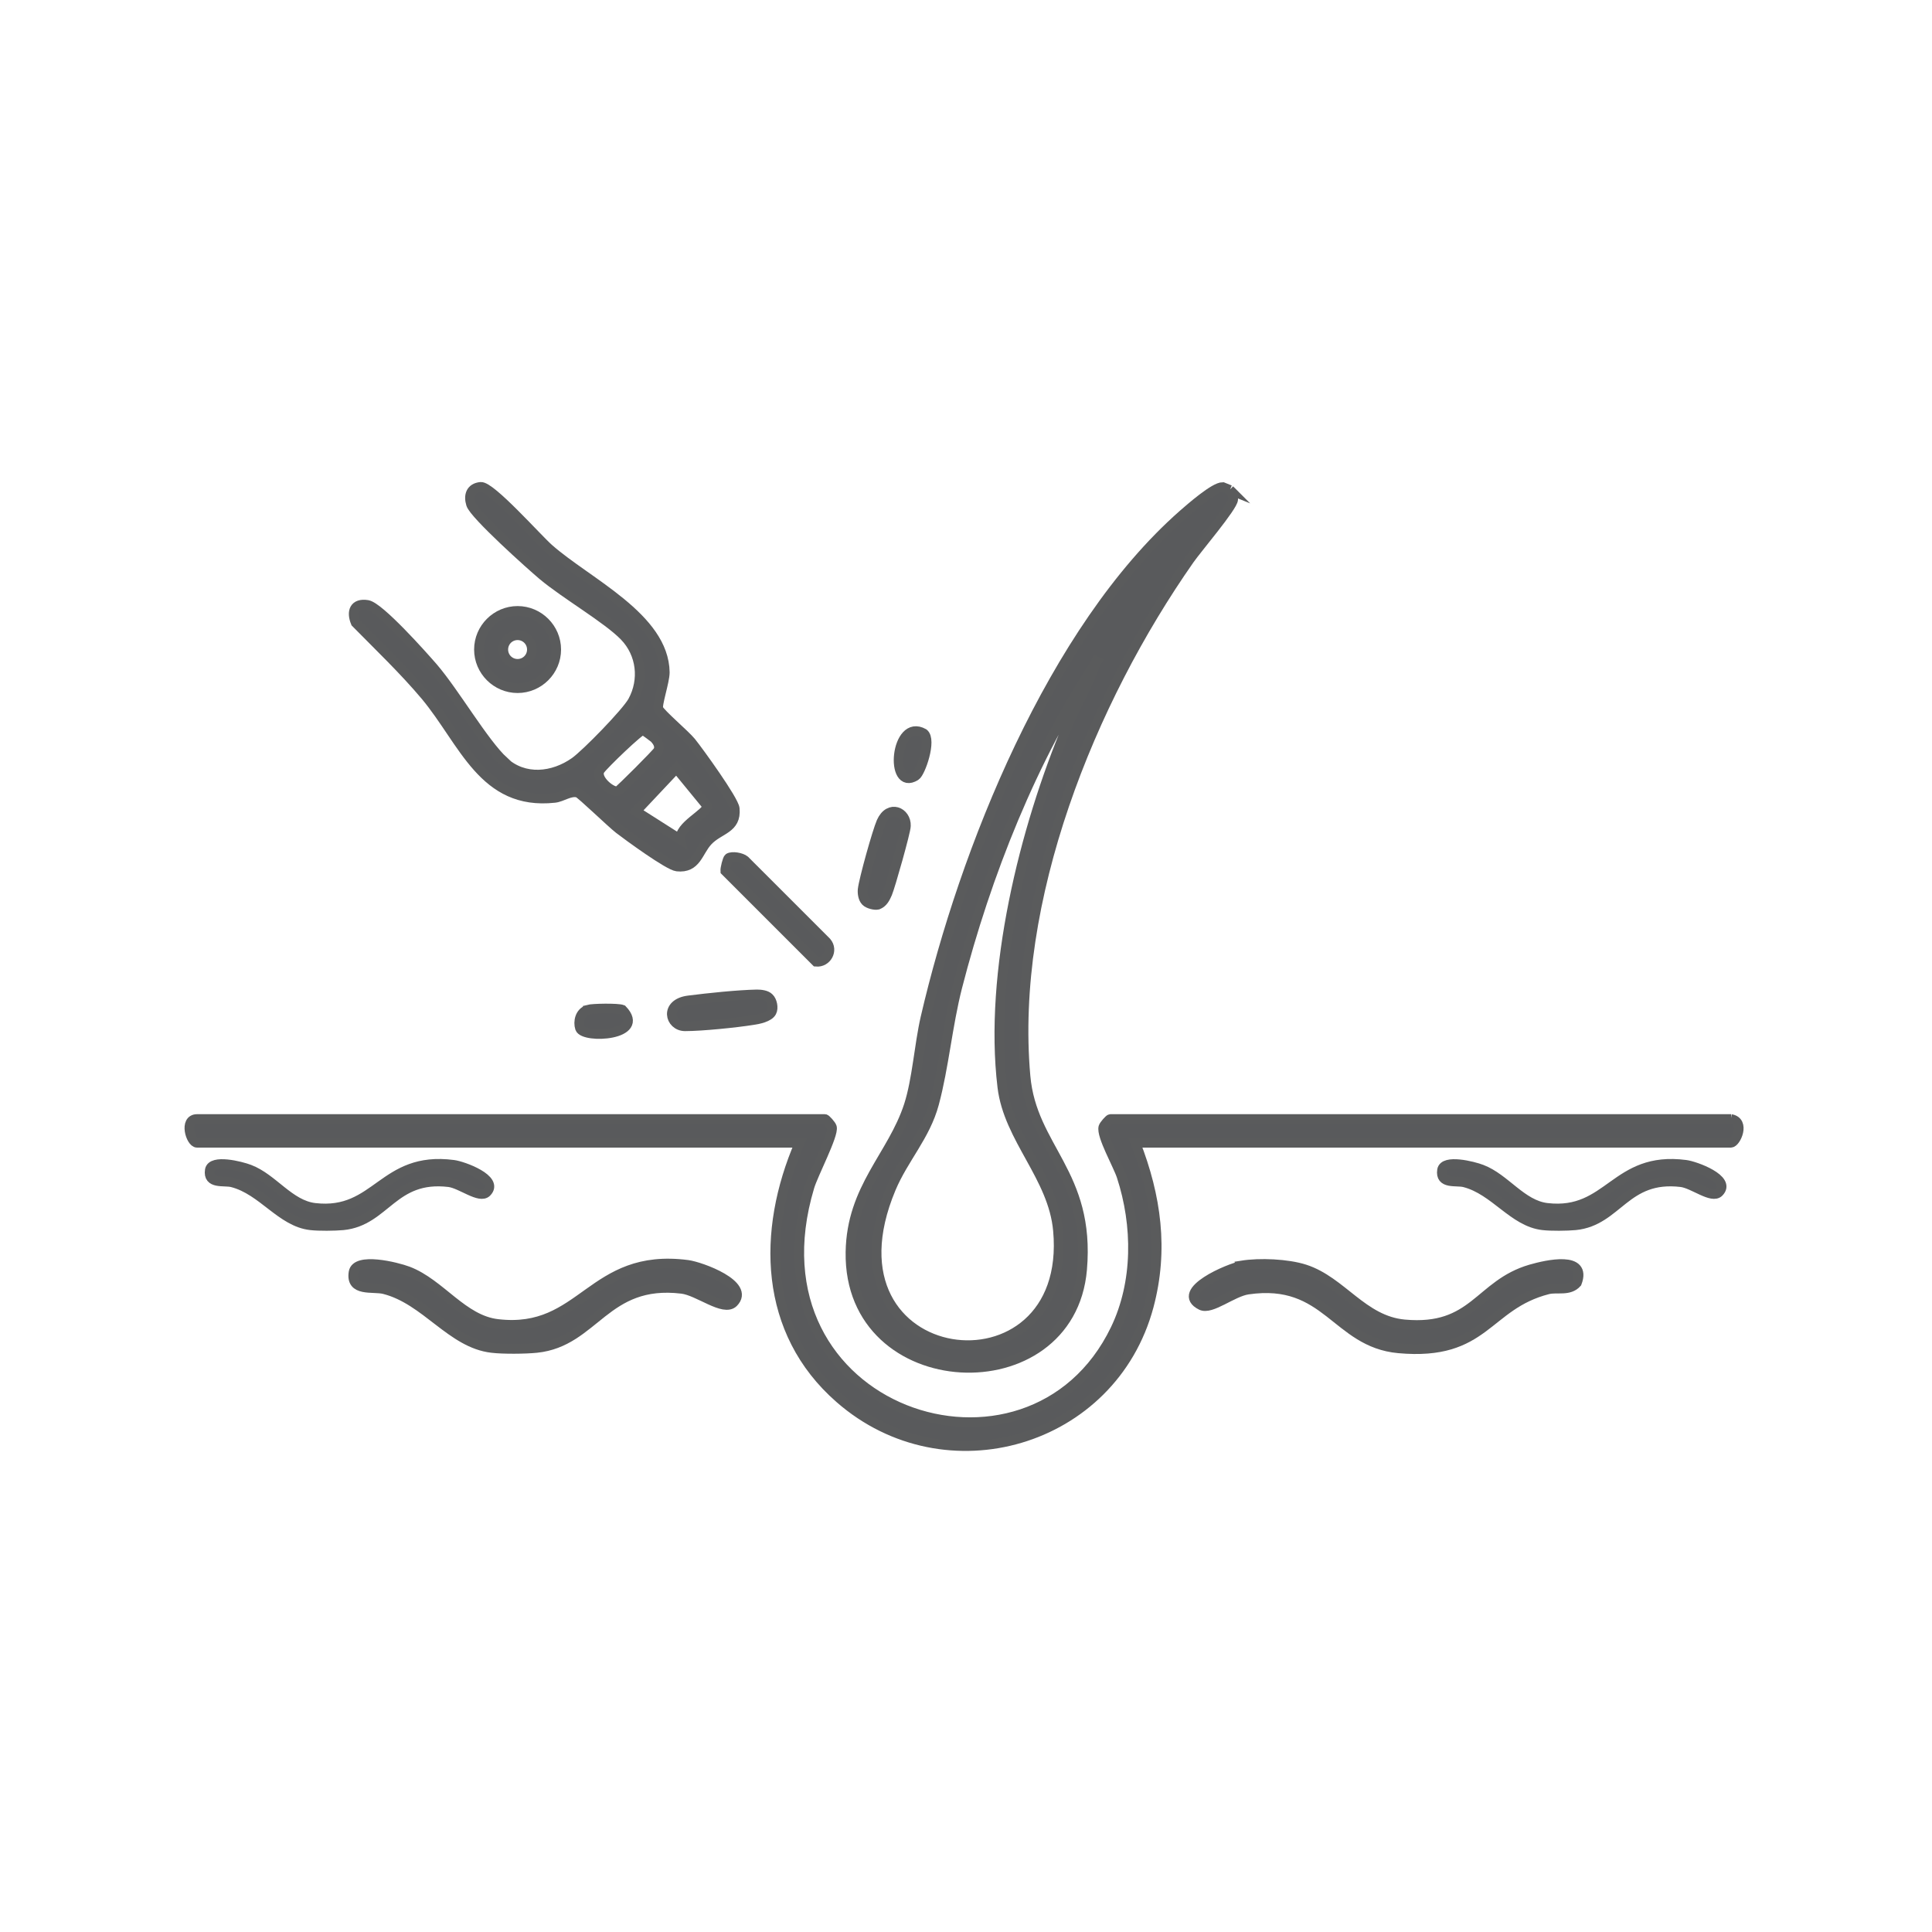
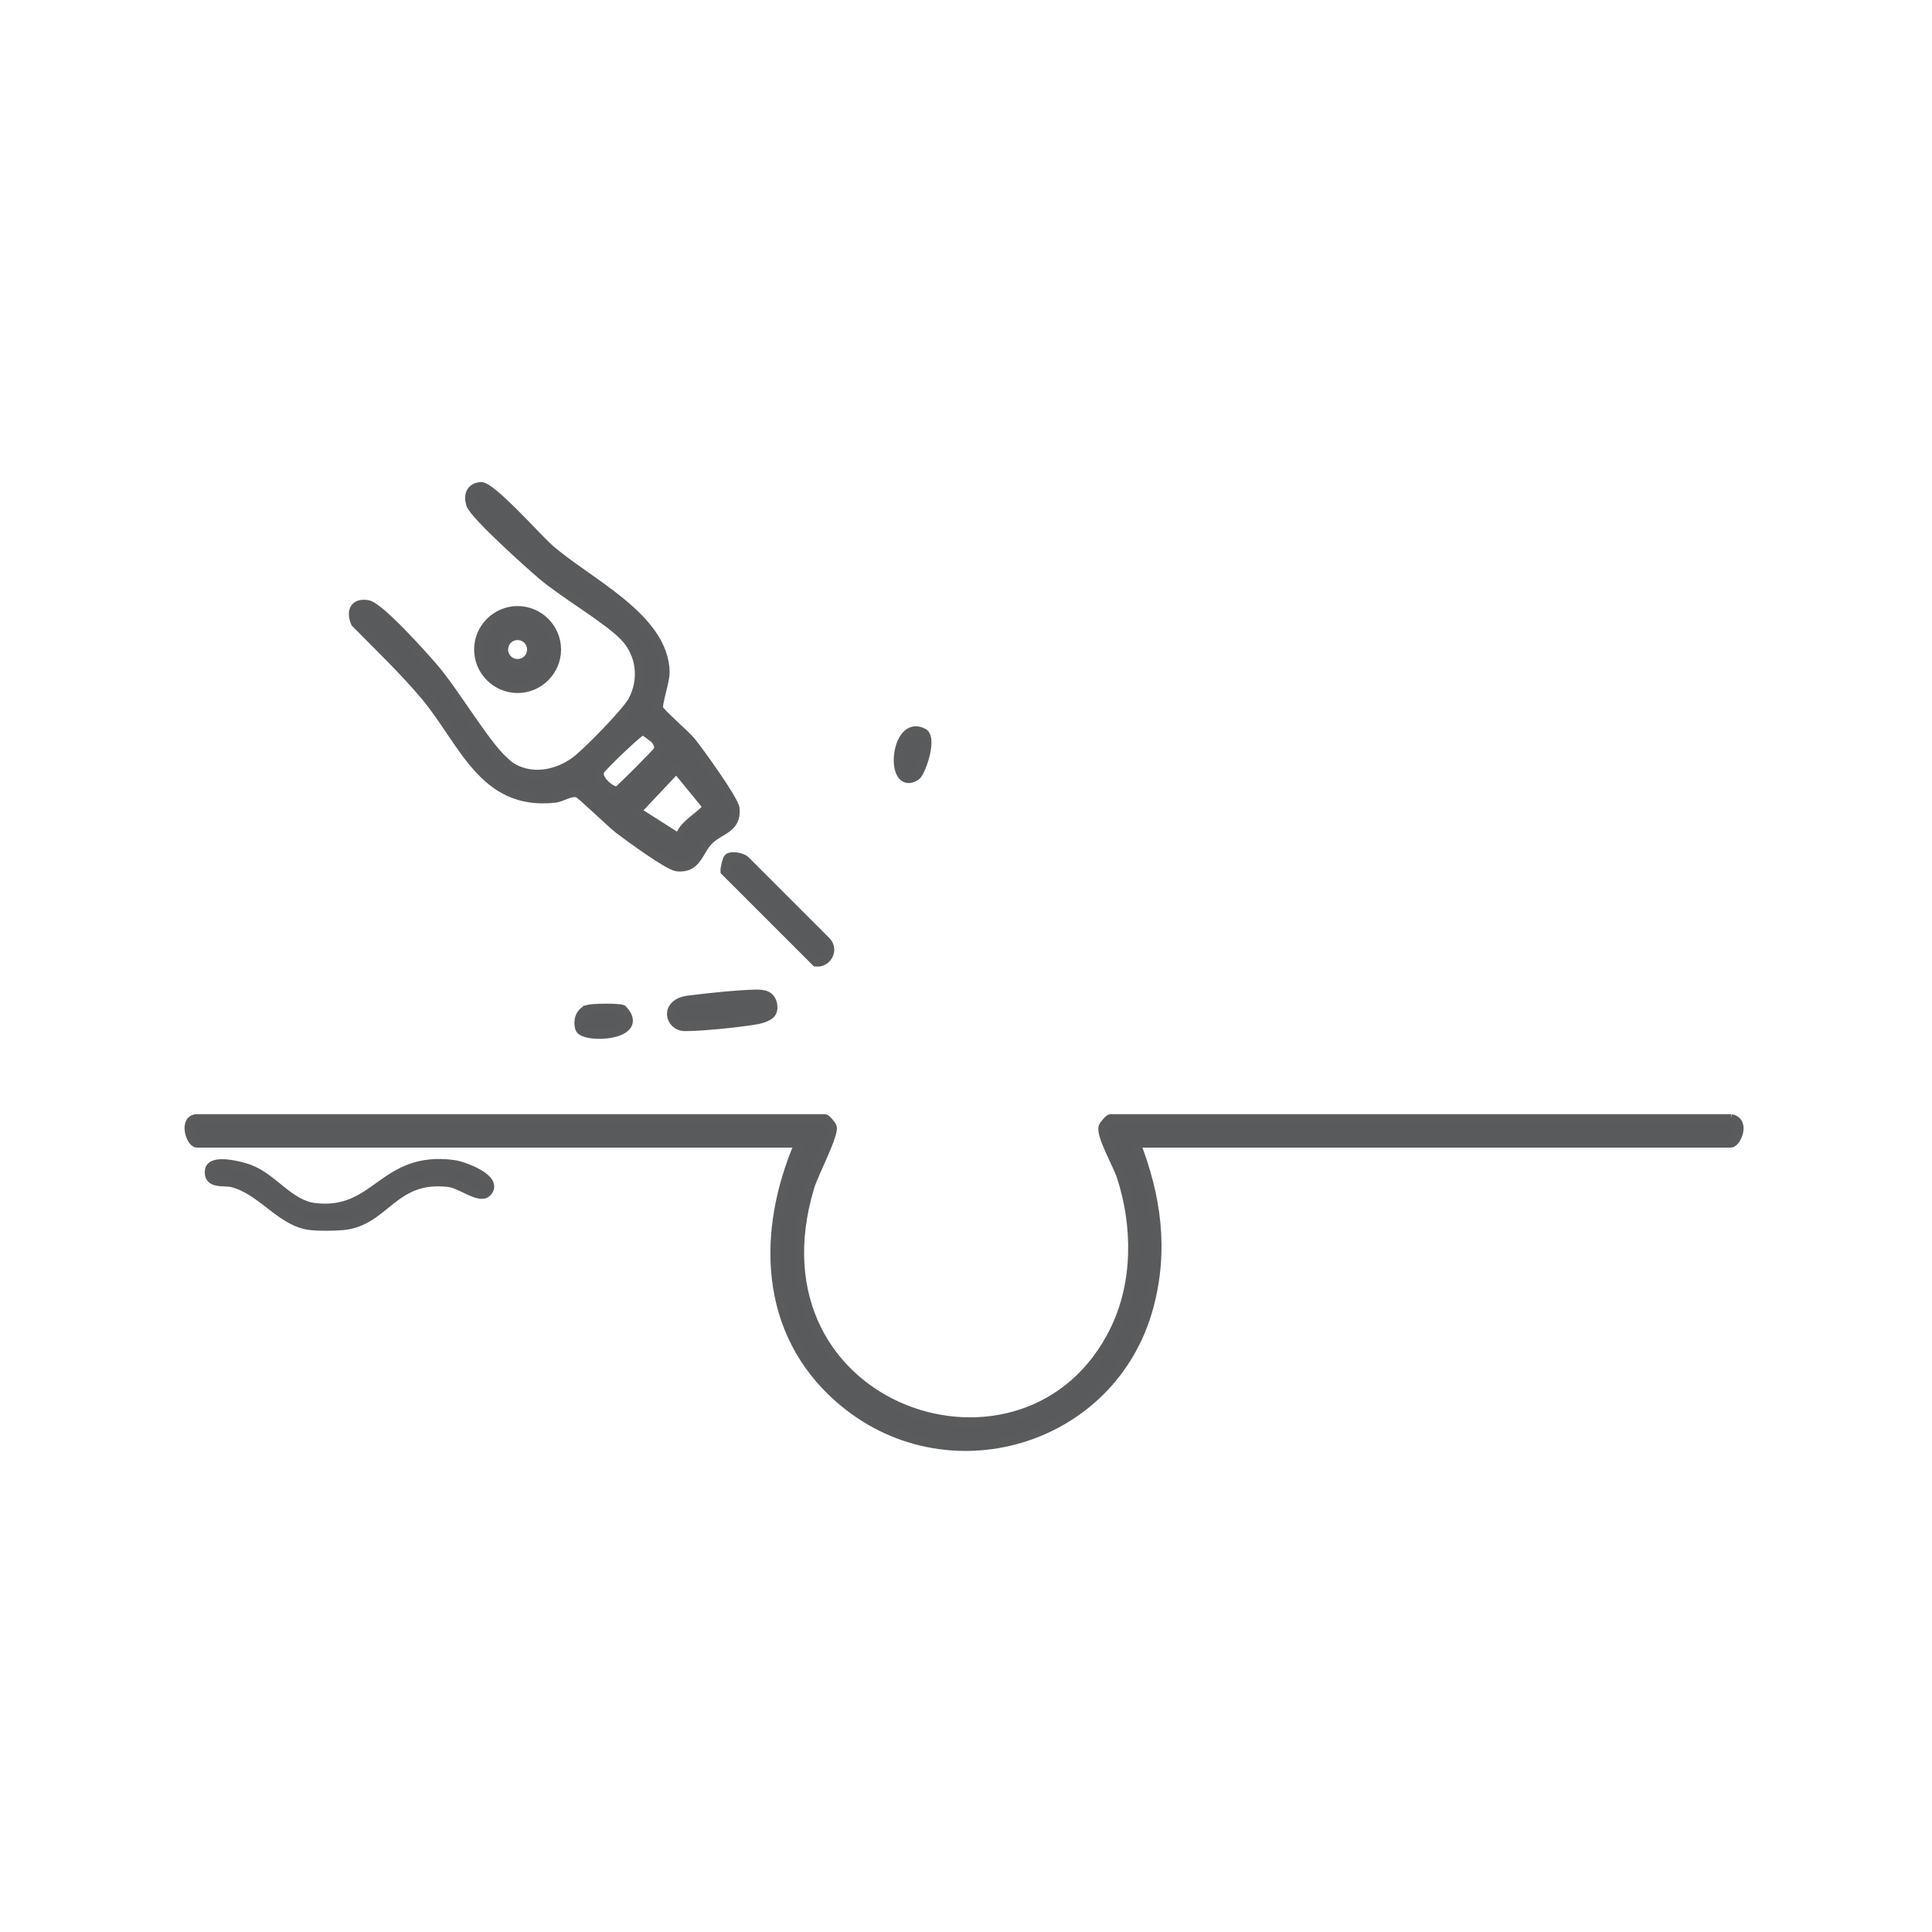
<svg xmlns="http://www.w3.org/2000/svg" id="Layer_1" data-name="Layer 1" viewBox="0 0 100 100">
  <defs>
    <style>
      .cls-1 {
        fill: #595a5c;
        stroke: #5a5b5c;
        stroke-miterlimit: 10;
        stroke-width: .5px;
      }
    </style>
  </defs>
-   <path class="cls-1" d="M63.65,25.35c.1.1.19.36.18.5-.02.38-1.87,2.55-2.26,3.11-5.14,7.34-9.3,17.61-8.49,26.74.33,3.74,3.36,5.01,2.93,10.01-.62,7.16-12.11,6.68-11.99-.9.05-3.34,2.17-4.98,3.02-7.6.43-1.34.53-3.09.86-4.53,2-8.63,6.57-20.1,13.33-26.05.39-.34,1.63-1.43,2.06-1.42l.37.15ZM56.77,34.23c-3.32,4.97-5.73,11.06-7.22,16.86-.51,2-.69,4.13-1.2,6.03-.45,1.68-1.58,2.84-2.23,4.39-4.01,9.55,9.46,11.17,8.64,2.18-.25-2.78-2.56-4.75-2.88-7.43-.71-5.91,1.13-13.36,3.42-18.8.46-1.08,1.09-2.12,1.45-3.24Z" />
  <path class="cls-1" d="M89.59,57.92c.77.13.26,1.23,0,1.23h-30.82c1.08,2.77,1.47,5.54.69,8.46-1.89,7.05-10.52,9.57-16,4.77-3.95-3.45-4.05-8.65-2.07-13.23H10.2c-.33,0-.7-1.23,0-1.23h32.5c.05,0,.33.31.36.42.11.39-.97,2.44-1.16,3.09-3.51,11.68,11.38,16.6,15.83,7.37,1.17-2.43,1.15-5.38.32-7.92-.19-.58-1.06-2.1-.94-2.54.03-.11.31-.42.36-.42h32.13Z" />
  <path class="cls-1" d="M26.06,39.41c1.07.99,2.57.82,3.69.03.59-.42,2.67-2.55,3-3.15.6-1.1.45-2.45-.43-3.36s-3.05-2.16-4.23-3.15c-.63-.53-3.54-3.14-3.71-3.68-.14-.45-.02-.85.5-.9s2.92,2.66,3.52,3.19c2,1.77,5.97,3.57,6.01,6.41,0,.48-.42,1.69-.33,1.89.11.26,1.36,1.31,1.69,1.71.41.51,2.21,3,2.26,3.45.1,1.07-.81,1.05-1.4,1.69-.51.55-.58,1.42-1.59,1.31-.44-.05-2.52-1.57-3-1.94-.39-.3-1.99-1.85-2.13-1.88-.41-.11-.81.23-1.21.27-3.69.4-4.68-2.89-6.68-5.29-1.12-1.33-2.39-2.54-3.61-3.78-.24-.58-.07-1.03.61-.92.62.1,2.86,2.62,3.39,3.23,1.12,1.3,2.63,3.91,3.67,4.87ZM33.95,38.28c-.04-.05-.63-.49-.67-.49-.15-.03-2.03,1.78-2.22,2.06-.31.45.66,1.23.93,1.09.13-.07,2.02-1.96,2.08-2.09.09-.21,0-.4-.13-.56ZM35.23,43.46c-.14-.7,1.44-1.39,1.37-1.75l-1.59-1.94-2.09,2.22,2.31,1.47Z" />
-   <path class="cls-1" d="M64.27,65.5c.93-.15,2.37-.09,3.27.2,1.91.62,2.99,2.65,5.15,2.85,3.62.33,3.85-2.07,6.54-2.85.83-.24,2.93-.72,2.39.7-.4.45-1.02.22-1.5.34-3.21.82-3.22,3.46-7.73,3.05-3.26-.3-3.7-3.64-7.8-3.04-.81.12-1.91,1.07-2.42.81-1.42-.71,1.47-1.94,2.11-2.04Z" />
-   <path class="cls-1" d="M37.96,67.42c-.5.49-1.81-.61-2.67-.71-3.99-.48-4.5,2.75-7.52,3.06-.59.06-1.73.07-2.31,0-2.1-.24-3.41-2.49-5.57-3.04-.58-.15-1.76.16-1.59-.88.13-.79,2.21-.28,2.82-.05,1.68.64,2.83,2.53,4.65,2.73,4.41.51,4.8-3.72,9.83-3.06.67.09,3.27,1.03,2.36,1.95Z" />
  <path class="cls-1" d="M25.19,61.71c-.36.36-1.32-.44-1.95-.52-2.91-.35-3.28,2.01-5.48,2.23-.43.04-1.26.05-1.68,0-1.53-.17-2.49-1.82-4.06-2.22-.42-.11-1.28.12-1.16-.64.1-.58,1.61-.2,2.05-.03,1.22.46,2.07,1.84,3.39,1.99,3.22.37,3.5-2.71,7.17-2.23.49.06,2.39.75,1.72,1.42Z" />
-   <path class="cls-1" d="M88.97,61.71c-.36.36-1.32-.44-1.95-.52-2.91-.35-3.28,2.01-5.48,2.23-.43.04-1.26.05-1.68,0-1.53-.17-2.49-1.82-4.06-2.22-.42-.11-1.28.12-1.16-.64.1-.58,1.61-.2,2.05-.03,1.22.46,2.07,1.84,3.39,1.99,3.22.37,3.5-2.71,7.17-2.23.49.06,2.39.75,1.72,1.42Z" />
  <path class="cls-1" d="M28.79,33.62c0,1.1-.9,2-2,2s-2-.9-2-2,.9-2,2-2,2,.9,2,2ZM27.53,33.62c0-.41-.33-.74-.74-.74s-.74.33-.74.74.33.74.74.74.74-.33.74-.74Z" />
  <path class="cls-1" d="M37.72,44.41c.18-.11.65-.03.83.12l4.23,4.23c.37.43.01,1.07-.54,1.02l-4.7-4.7c-.01-.13.11-.62.18-.67Z" />
-   <path class="cls-1" d="M39.81,51.65c.16.15.24.52.13.73-.14.27-.68.38-.97.42-.87.14-2.65.32-3.51.32-.8,0-1.09-1.18.18-1.34,1.02-.13,2.54-.29,3.54-.31.2,0,.49.03.63.18Z" />
-   <path class="cls-1" d="M44.81,46.65c-.14-.14-.18-.42-.16-.61.06-.53.75-3,.97-3.5.41-.92,1.3-.51,1.27.21,0,.28-.81,3.14-.96,3.49-.11.25-.22.48-.49.59-.17.04-.5-.05-.62-.17Z" />
+   <path class="cls-1" d="M39.81,51.65c.16.15.24.52.13.73-.14.27-.68.38-.97.42-.87.14-2.65.32-3.51.32-.8,0-1.09-1.18.18-1.34,1.02-.13,2.54-.29,3.54-.31.2,0,.49.03.63.18" />
  <path class="cls-1" d="M30.42,52.26c.25-.07,1.56-.09,1.79,0,1.29,1.35-2,1.52-2.19.96-.11-.34,0-.83.4-.95Z" />
  <path class="cls-1" d="M47.81,37.96c.43.34-.16,2.04-.42,2.2-1.37.85-1.07-3.04.42-2.2Z" />
</svg>